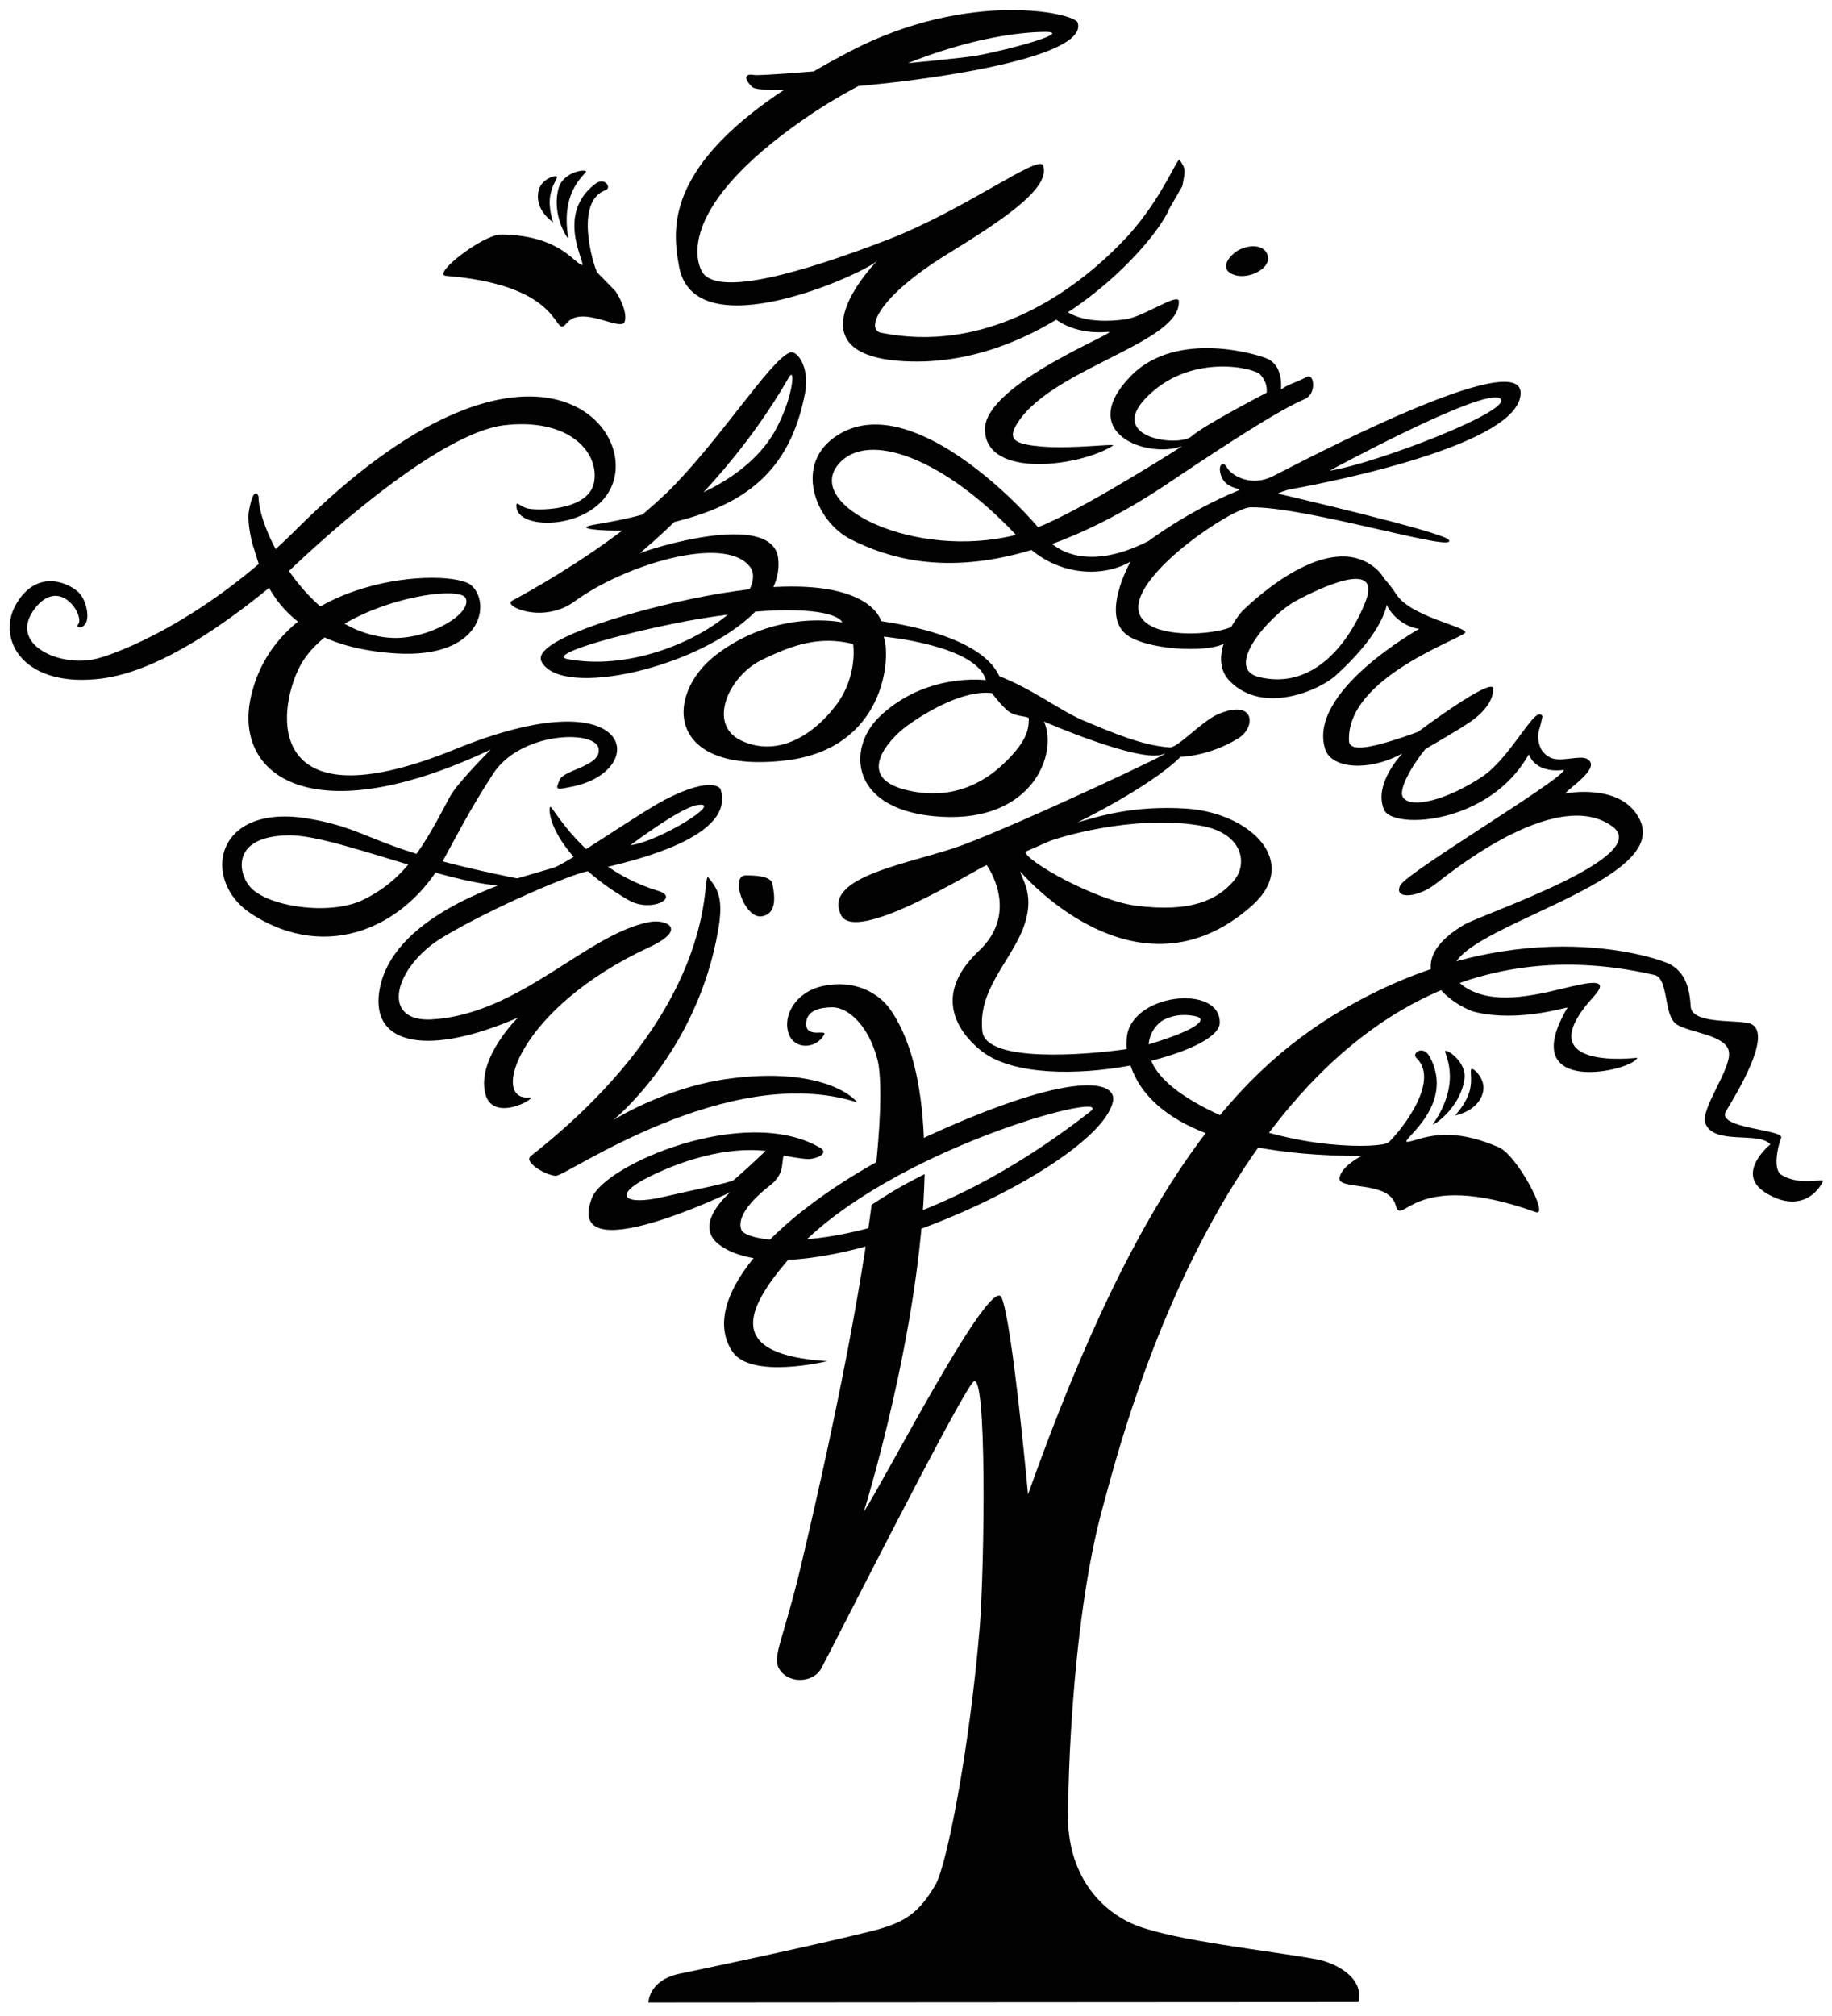
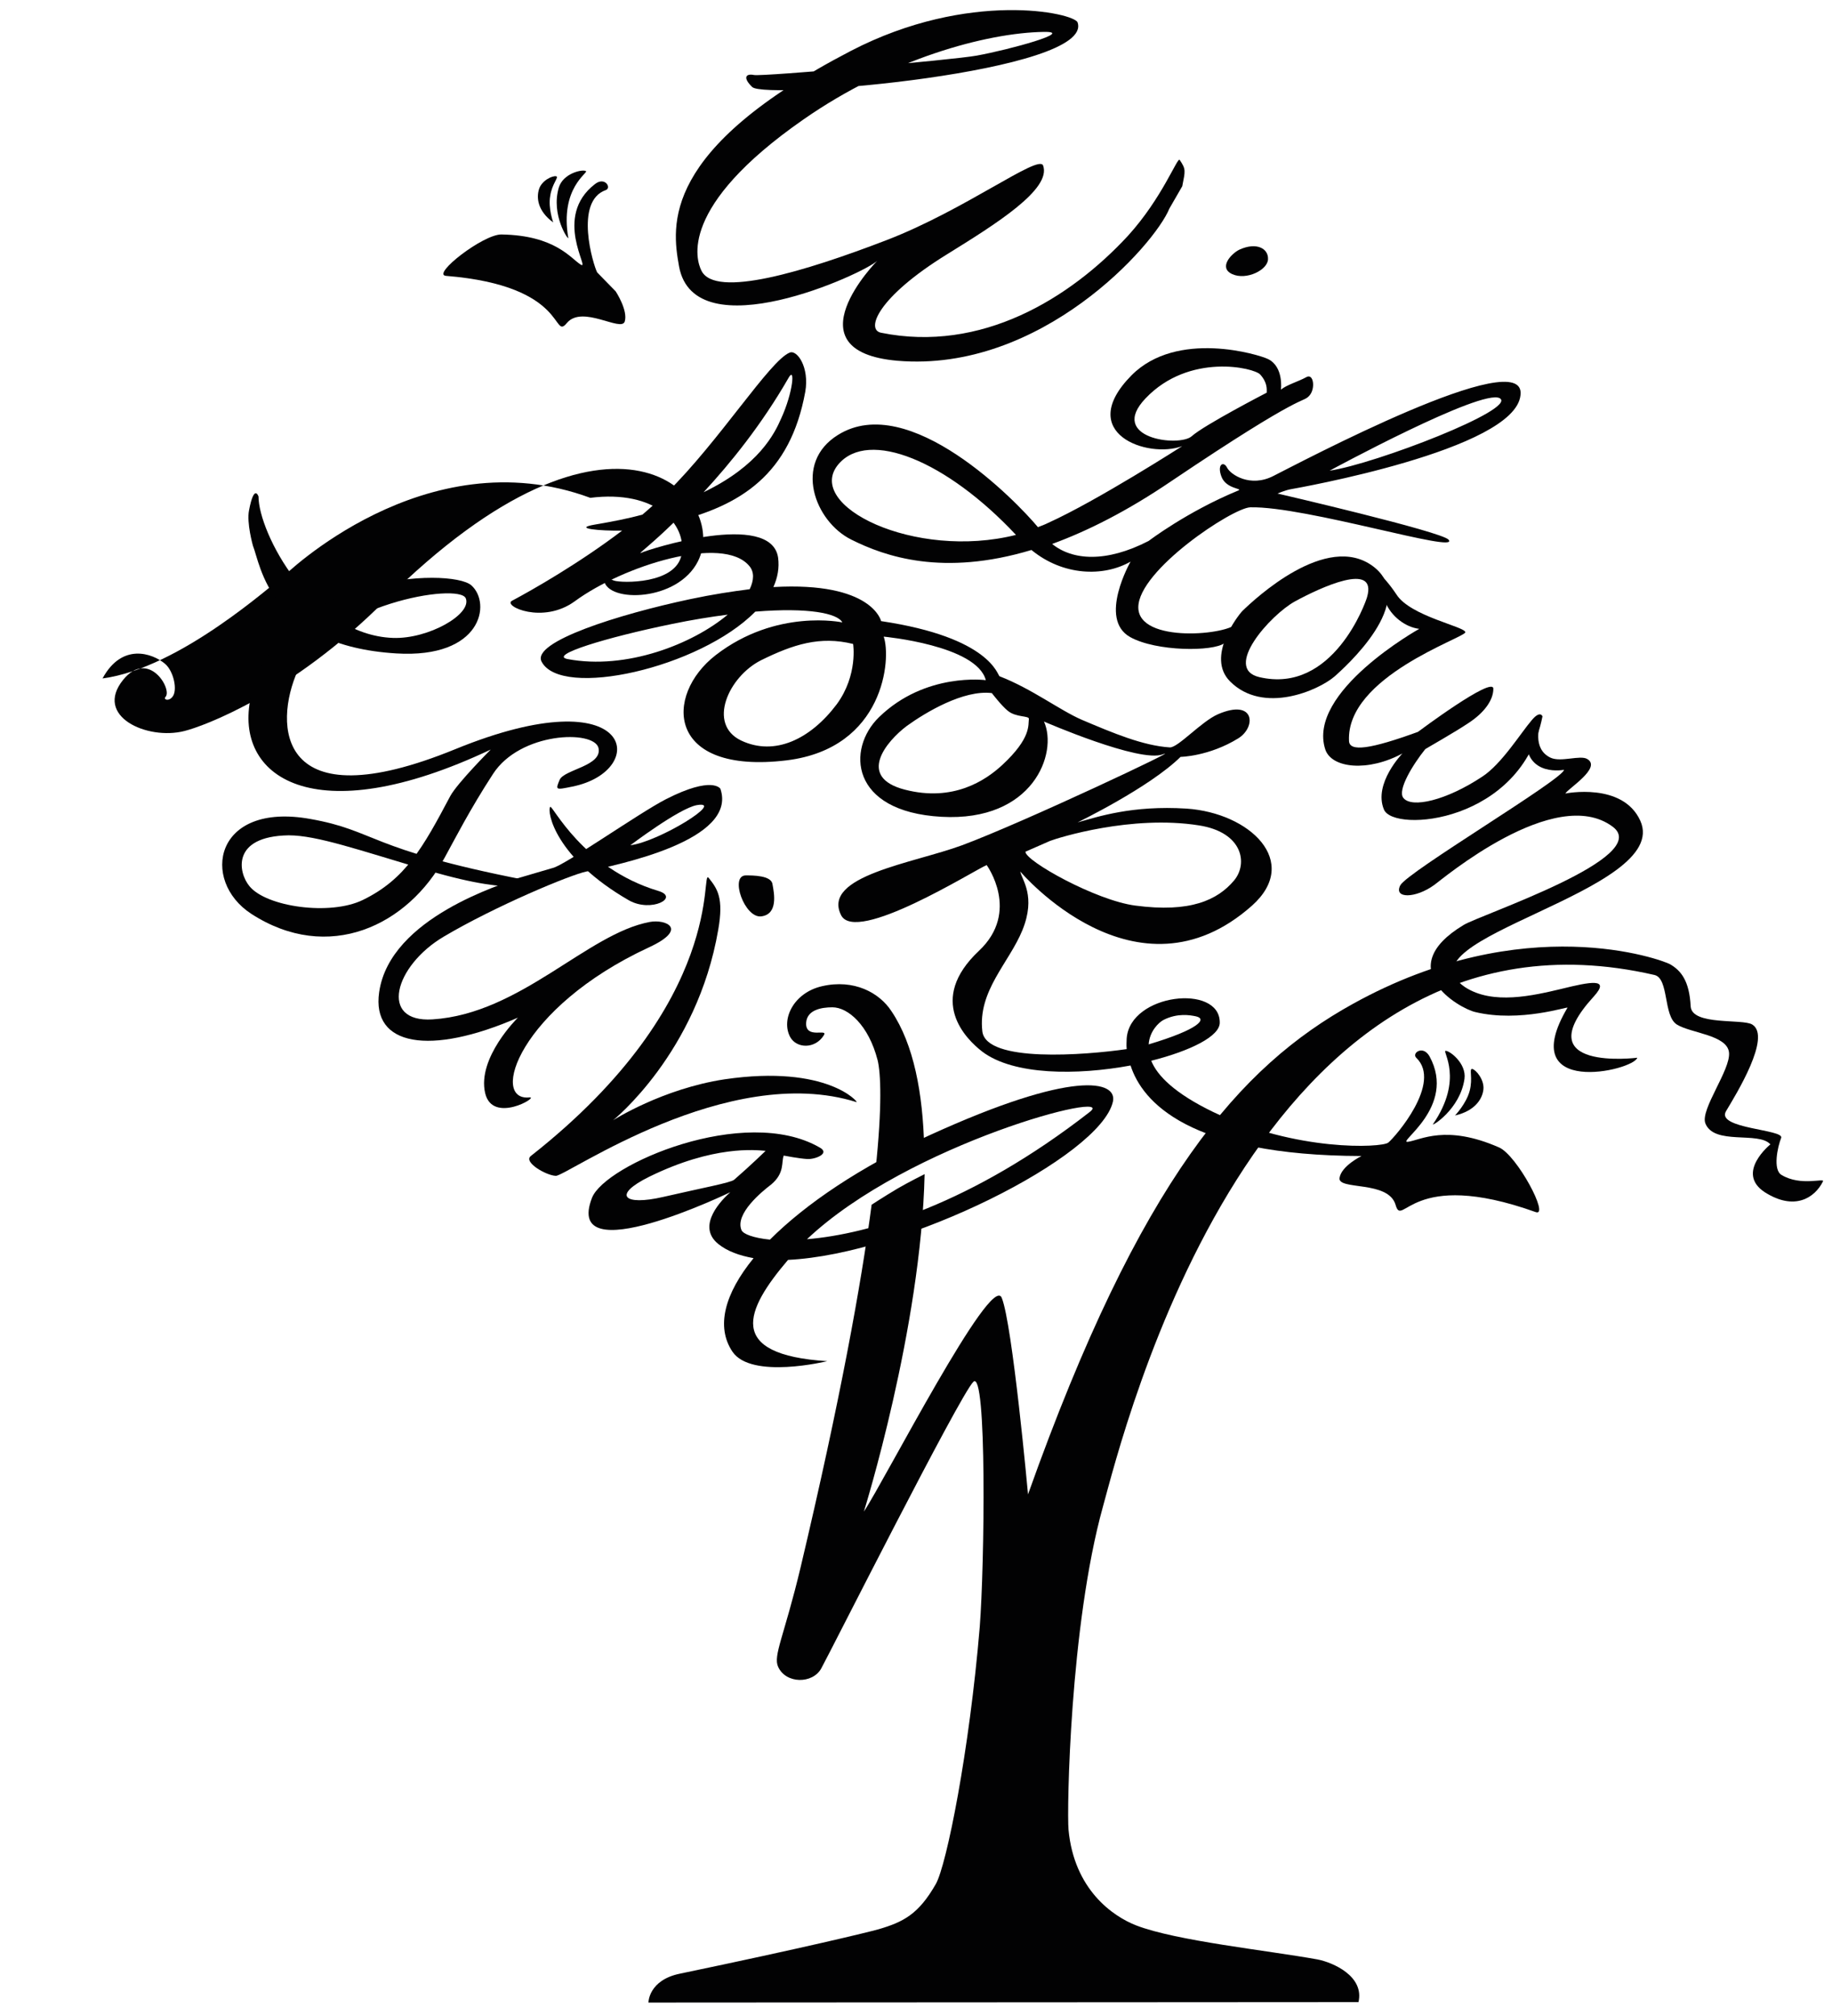
<svg xmlns="http://www.w3.org/2000/svg" id="Layer_1" x="0px" y="0px" viewBox="0 0 425.2 467.7" style="enable-background:new 0 0 425.2 467.7;" xml:space="preserve">
  <style type="text/css">
	.st0{fill:#020203;}
</style>
  <g>
    <path class="st0" d="M242.1,71.3c0,0,0.2,0.3,0.5,0.7" />
    <path class="st0" d="M225.8,38.3" />
-     <path class="st0" d="M243.8,73.1c2.1,1.9,6.3,4.5,13.4,3.9c3.4-0.3-28.8,12-28.6,22.7c0.2,11.5,22.2,8.5,29.7,3.7   c1-0.6-8.9,0.8-16.6,0.2c-5.6-0.5-7.7-1.4-6.1-4.5c7.1-13.4,38.5-19.3,38-29.2c-0.1-2.1-8.3,3.7-12.5,4.2c-8.4,1.1-12.8-0.8-15-3" />
    <path class="st0" d="M287.7,57.9c-1.9,0.9-5,4.2-1.7,5.7s8.3-1,8.3-3.5C294.4,57.7,291.7,56.1,287.7,57.9z" />
    <g>
      <g>
        <path class="st0" d="M295.6,110.4c-5.4,2.8-10-0.3-10.8-1.9c-0.8-1.6-2.4-0.8-1.3,2.1c1.1,2.9,5.1,2.7,3.9,3.2     c-11.9,4.9-20.8,11.7-20.8,11.7c-9.9,5.1-17.7,4.5-22.4,0.7c8.2-3,17.4-7.6,27.7-14.6c31.2-21,30.2-18,31.9-19.7     c1.6-1.6,1.1-5.4-0.6-4.4c-1.8,1-4.6,1.8-5.9,2.9c0,0,0.7-5.3-3-7.1c-2-1-21.1-6.9-31.7,3.8c-13.2,13.4,3.8,19.4,11.8,16.4     c0,0-19.8,12.7-31.1,17.8c-0.8,0.4-1.6,0.7-2.4,1c-5-6-29.9-31.7-46.4-21.4c-10.5,6.5-5.4,20.1,3.1,24.3     c7.8,3.9,21.2,8.6,41.8,2.4c7.3,6,16.7,6.3,23,2.7c0,0-7.6,13.3-0.1,17.5c6.1,3.4,19.3,3.4,21.9,1.4l2.9-4.7     c-1.5,2.8-22.9,4.9-22.9-3.6c0-8.6,21.9-23.1,26-23.2c12.8-0.3,48.9,10.9,46,7.5c-1.7-1.9-39.7-10.7-39.7-10.7s1.9-0.8,3.1-1     c1.1-0.2,52-9.1,53.3-21.8C354.5,79.3,301,107.7,295.6,110.4z M265.9,92.4c10.1-10.6,25.2-7.1,26.6-5.5c1.7,1.9,1.5,3.4,1.5,4.2     c0,0-14.5,7.5-17.4,10.1S257,101.7,265.9,92.4z M194.6,107.7c7-8.2,25.1-0.8,41.2,16.4C212.3,130,186.5,117.3,194.6,107.7z      M308.6,109.2c0,0,35.4-19.2,39.5-16.8C352.2,94.9,319.3,107.6,308.6,109.2z" />
      </g>
    </g>
  </g>
  <g>
    <path class="st0" d="M274.4,43.2c0.7-3.6,0.9-3.9-0.6-6.1c-0.5-0.8-4,8.8-12,17.6c-13.5,14.6-34.1,27.2-57.3,22.5   c-3.6-0.7-0.9-8.2,15.3-18.2c11.3-7,24.3-15.1,22.3-20.6c-1-2.7-18.1,10.3-36.3,17.3c-19,7.3-39.8,13.6-43,7.1   c-1.2-2.4-5.5-14.8,23.7-35.1c20.1-14,42.4-20.1,55.8-20.3c7.3-0.1-7.9,4.1-15.6,5.5c-5.4,1-49.7,4.9-51.7,4.5s-2.6,0.7-0.4,2.8   c3.2,3,79.5-3.5,75.5-15c-0.8-2.2-25.2-7.6-52.6,6.6c-44.1,22.9-41.6,40.5-39.9,50c3.6,19.7,43.1,1.6,46-1.3c0,0-20.7,21,4.7,23.2   c33.3,2.8,59.7-26.9,63.1-35.3" />
  </g>
  <g>
    <g>
      <path class="st0" d="M347.9,266.2c-12.3-5.4-18.2-1.7-21.1-1.3c-2.9,0.4,11.4-8,5-19.8c-1.5-2.7-4.2-0.8-3.1,0.3    c6.1,5.8-4.9,18.4-6.5,19.7c-1.6,1.2-21.4,2.1-40.6-7.1c-8.9-4.3-13-8.4-14.4-11.9c9.1-2.3,16-5.7,15.9-8.9c0-9-20.8-6.7-21.6,3.7    c0,0.6-0.1,1.5,0,2.5c-9.7,1.4-32.6,3.2-33.5-4.1c-1.1-9.4,6.2-15.9,9.3-23.5c3.2-7.9-0.1-11.6-0.5-13.6c0,0,26.9,31.8,53.8,7.9    c11.4-10.2-0.5-21.5-15.2-22.5c-12.7-0.8-20.6,1.9-25.3,3.2c0,0,16.7-8.1,23.9-15.2c0,0,6.6-0.1,13.4-4.3c4.2-2.6,3.9-9.3-4.7-5.6    c-3.9,1.7-9.3,7.8-11.2,7.7c-6.2-0.4-13.1-3.3-20.4-6.4c-5.1-2.2-11.6-7.2-19.1-10.1c-0.5-0.2-2-9-27.5-12.8c0,0-2-9.2-25-7.9    c1-2.2,1.4-4.5,1.1-6.8c-1.6-11.1-30.3-1.9-31.9-1.1c-0.7,0.3,2.7-2.2,7.8-7.2c15.4-3.8,26.9-11,30.4-30.2c1-5.7-1.9-9.8-3.6-9.1    c-4.6,1.8-16.3,20.5-28.5,32.5c-1.8,1.7-3.7,3.4-5.7,5.1c-3.3,0.9-6.9,1.6-11,2.3c-5.4,0.9,1.2,1.5,6.3,1.4    c-10,7.6-20.9,13.8-25.6,16.3c-2.1,1.2,7.2,5.5,14.6,0.1c11.3-8.3,34.4-15.5,40.5-8.2c1.2,1.4,1.1,3.3,0.1,5.4    c-4,0.5-8.6,1.2-13.8,2.3c-16.5,3.5-36.9,9.9-34.5,14.5c4.5,8.7,36.7,1.5,49.6-11.6c12.4-1,19.1,0.4,20.2,2.5    c0,0-15.3-3.3-29.4,7.6c-12,9.3-11.5,27.8,16.5,24.4c22.7-2.8,24.3-23.7,22.5-28.7c0,0,21.6,2,23.7,10.1c0,0-14-1.9-24.8,8.6    c-7.5,7.3-6.8,21.9,14.5,23.1c21.3,1.2,27.1-14.8,23.8-22.1c0,0,22.3,9.7,27.6,7.6c5.3-2-32.1,15.7-46.6,21.1    c-11.4,4.2-32.6,7.1-28.1,16.2c3.4,6.9,30.9-10.4,33.8-11.6c0,0,7.9,10.8-1.8,19.9C215.1,232,224.1,241,228,244    c7.3,5.5,22,5.5,34.4,3.2c2.7,8.4,13.5,20.9,53.6,21c0,0-4.7,2.3-5.1,5.1c-0.4,2.9,11.3,0.5,13,6.2c1.6,5.7,3.4-8.7,32.5,1.7    C359.8,282.5,352.1,268,347.9,266.2z M183,87.7c1.6-2.9,1.1,3.3-1.7,9.4c-1.5,3.4-5.1,10.9-18,17.1    C169.5,107.5,176.8,98.5,183,87.7z M131.7,152.9c-4.4-0.9,9-5,24.1-8.1c4.8-1,9.2-1.7,13.1-2.2    C160.8,149.4,145.4,155.5,131.7,152.9z M194.2,163.4c-6.1,8.1-14.4,12.1-22.2,8.4c-7.9-3.8-2.9-14.8,4.6-18.6    c7.5-3.7,13.7-5.7,21.4-3.8C198,149.3,199.2,156.6,194.2,163.4z M232.6,177.5c-3.9,3.6-11.4,8.6-22.6,5.7    c-11.2-2.9-4.3-11.2,0.5-14.8c4.3-3.1,13.1-8.4,19.7-7.6c0,0,2.3,3,3.7,4.1c1.9,1.6,5,1.1,4.9,1.9    C238.6,168.2,239.4,171.2,232.6,177.5z M243.7,195.1c1.8-0.7,18.9-6.1,34.6-3.6c10.2,1.6,11.4,8.9,8.1,12.8    c-3.8,4.5-10.1,7.5-22.9,5.8c-9.2-1.2-25.6-10.4-25.5-12.5L243.7,195.1z M266.6,242.3c0.2-3,2.3-5.1,3.5-5.7    c3.2-1.6,6.1-1.1,7.5-0.8C280.2,236.4,278.3,238.8,266.6,242.3z" />
    </g>
  </g>
  <path class="st0" d="M214.5,266.2c-0.3-12.5-2.4-23.9-7.6-31.6c-2.8-4.3-8.7-7.5-16.1-5.8c-6.6,1.5-9.6,7.7-7.4,11.8  c1.5,2.7,5.8,2.8,7.8-0.4c1.1-1.7-4.3,1-4.1-2.9c0.2-3,3.5-3.6,6.1-3.6c3.6,0,8.4,4.1,10.5,12.3c0.7,2.9,1.1,10.5-0.5,25.5" />
  <path class="st0" d="M217.2,437.1c-4,7-7.5,8.8-13.3,10.5c-2.5,0.7-17.3,4.3-46.1,10.3c-7.3,1.5-7.3,6.7-7.3,6.7l164.8-0.1  c1.4-6-5.9-9.2-9.5-9.9c-11.6-2.1-32.8-4.3-42.1-7.9c-5.4-2.1-14.4-8.3-15.7-22.2c-0.4-4.4,0.3-47.3,8-75  c4.6-16.5,35.5-144.6,128-123.3c3.4,0.8,2,9.5,5.2,11.5s11.7,2.4,12.1,6.5c0.4,4-6.7,13.2-5.5,16.4c2,5.2,12.4,1.8,15.1,4.9  c0,0-8.2,6.6-1.3,11.1c6.9,4.4,11.6,1.3,13.5-2.5c0.5-0.9-5.1,1.2-9.6-1.5c-2.1-1.2-0.9-6.6-0.1-8.6c0.8-2-15.2-2.1-12.8-6.2  c2.4-4,10.6-17.3,6.1-20.1c-2.2-1.4-14,0.3-14.3-4.2c-0.3-5.9-2.2-8.3-4.8-9.8c-1.8-1-33.7-12.9-73.6,9.2  c-26.2,14.5-49.3,40.5-75.4,113.8c0,0-3.6-39.5-6.1-45.6c-2.4-6-27.2,42.4-32,49.6c0,0,13.3-42.5,14.1-78.3c0,0-3.8,1.9-6.2,3.3  c-3.2,1.9-6.1,3.8-6.1,3.8c-2.4,18.4-7.3,45.4-16.5,84.2c-3.8,15.9-6.4,20.4-5.2,23c1.8,4,8,4,10,0.4s32.1-63.3,35.3-66.5  c3.2-3.2,2.6,42.6,1.5,56.8C225,406.2,219.7,432.7,217.2,437.1z" />
-   <path class="st0" d="M65.7,133.8c-2.3,1.5-23.8,21.2-41.9,23.6c-18.2,2.4-24.5-8.8-20.3-16.8c4.5-8.3,11.5-5.9,14.5-3.4  c2,1.7,3,6.2,1.7,7.7c-0.9,1.1-2.1,0.6-1.6,0c1.7-1.7-3.9-11.2-9.8-4c-6.9,8.5,5.6,14.1,14.2,11.9c4.4-1.1,24.8-8.5,46.5-30.2  c53.5-53.2,80.1-24,72.7-9.2c-4.7,9.4-20.9,9.7-21.8,4.5c-0.3-2,0.5-0.6,2.3,0c1.7,0.6,14.5,0.9,15.7-6.1s-6-15-21.2-13.1  C98.6,101.3,65.7,133.8,65.7,133.8z" />
+   <path class="st0" d="M65.7,133.8c-2.3,1.5-23.8,21.2-41.9,23.6c4.5-8.3,11.5-5.9,14.5-3.4  c2,1.7,3,6.2,1.7,7.7c-0.9,1.1-2.1,0.6-1.6,0c1.7-1.7-3.9-11.2-9.8-4c-6.9,8.5,5.6,14.1,14.2,11.9c4.4-1.1,24.8-8.5,46.5-30.2  c53.5-53.2,80.1-24,72.7-9.2c-4.7,9.4-20.9,9.7-21.8,4.5c-0.3-2,0.5-0.6,2.3,0c1.7,0.6,14.5,0.9,15.7-6.1s-6-15-21.2-13.1  C98.6,101.3,65.7,133.8,65.7,133.8z" />
  <path class="st0" d="M99.5,202c-16.3-4.8-25.9-8.2-32.5-8.2c-13.4,0.2-11.7,8.7-9.1,11.8c3.9,4.8,18.7,6.9,26.3,3.2  c9.9-4.8,14-12.2,20.3-24.1c1.7-3.1,9.4-10.8,9.4-10.8c-41.3,19.5-59.7,6.2-55.7-12.1c6.3-28.7,46.4-30.2,51.2-26  c4.7,4.2,2.4,17-17.4,15.8c-29.5-1.8-31.5-20.5-33.3-25c0,0-1.5-5.3-0.9-8.2c1.2-6.3,2.2-3.2,2.2-3.2c0,8.3,12.3,32.1,31.2,32.8  c8.2,0.3,18.4-5.5,16.9-9.2c-1.6-3.7-32.1,1.5-39,16.8c-5.6,12.5-5,35.2,36.6,18.2c41.9-17.1,45.2,5.1,27.1,8.7  c-3.9,0.8-3.9,0.8-2.9-1.6c1.1-2.4,10-3.2,9-7.4c-1.1-4.2-18.2-3.7-24.5,6.1c-5.4,8.3-8.9,15.2-11.1,19.2c-8.6,16-27.1,24.8-45,13.2  c-11.8-7.7-8.6-26,13.7-22c15.3,2.7,13.3,7,49.6,14.1C123.5,204.4,121.4,208.4,99.5,202z" />
  <path class="st0" d="M173.1,203.1c-3.8,0-0.3,10,3.6,9.5s3-5.3,2.6-7.4C179.1,203.1,174.8,203.1,173.1,203.1z" />
  <path class="st0" d="M164.5,203.7c-2.1-2.7,4.6,28.4-41.3,64.5c-1.8,1.4,3.5,4.5,5.8,4.6c2.4,0.1,39.9-26.5,69.8-17.1  c0.6,0.2-6.7-8.8-30.6-5.3c-14.5,2.2-25.9,9.5-25.9,9.5s19.5-15.6,24.4-44.2C168,208.3,166.5,206.2,164.5,203.7z" />
  <path class="st0" d="M335.5,243.8c-0.8,0.1,4.3,6.5-2.9,17c-0.5,0.7,6.3-3.4,7.3-10.5C340.4,246.7,336.4,243.7,335.5,243.8z" />
  <path class="st0" d="M341.7,248c-0.8-0.1,0.2,2.1-0.6,5.1c-0.8,3-3.4,5.7-3.4,5.7c4.8-1.1,6.4-4,6.6-6.1  C344.5,250.5,342.6,248.2,341.7,248z" />
  <g>
    <g>
      <g>
        <path class="st0" d="M142.9,67.6l-4.3-4.4c-0.9-1.7-5.4-16.5,2-19.1c1.4-0.5-0.2-3.2-2.5-1.4c-9.9,7.6-1,20.1-3.3,18.7     s-5.9-6.8-18.4-7c-4.2-0.1-16.3,9.3-12.9,9.6c28.6,2.3,24.6,15.2,28.1,10.9c3.6-4.2,12.6,2.2,13.4-0.3     C145.8,72,142.9,67.6,142.9,67.6z" />
      </g>
    </g>
    <path class="st0" d="M136,39.7c0.6,0.4-6.1,3.9-4.1,15.5c0.1,0.7-4.1-5.3-2.2-11.7C130.7,40.2,135.2,39.2,136,39.7z" />
    <path class="st0" d="M129.1,40.9c0.7,0.2-1,1.7-1.4,4.6c-0.5,2.8,0.7,6.1,0.7,6.1c-3.7-2.7-3.9-5.8-3.3-7.7   C125.7,41.9,128.2,40.7,129.1,40.9z" />
  </g>
  <g>
    <g>
      <path class="st0" d="M215.7,263.4c-16,7.3-28.7,15.9-37,24.2c-3.9-0.4-6.2-1.3-6.6-2.2c-1.6-3.8,4.8-9,6.9-10.6    c3.2-2.7,2.3-5.2,2.9-6.7c0,0,3.6,0.7,5.5,0.8c1.8,0.1,5.4-1.3,2.8-2.7c-17.4-10-49.8,4-52.8,11.7c-6.8,17.5,32.1-1.3,32.1-1.3    c-1.7,1.5-8.1,7.7-2.8,12c2.1,1.7,4.9,2.7,8.2,3.3c-6.7,8.2-8.8,15.9-4.9,21.7c4.4,6.5,22,2.2,22,2.2c-23.7-1.5-19-11.9-9.1-23.5    c27.2-1.3,72.5-23.9,75.4-36.7C259.4,250.7,249.2,248.1,215.7,263.4z M153.9,277.7c-9.1,2.1-11.9-0.4-3.2-4.7    c14.9-7.3,24.6-6.2,27-6c0,0-3.6,3.5-7.3,6.7C169.6,274.4,163,275.6,153.9,277.7z M252.9,258c-27.5,21.4-51.1,28.3-65.6,29.5    C210.9,265.2,259.9,252.6,252.9,258z" />
    </g>
  </g>
  <path class="st0" d="M127.7,187.2c0.5-0.6,7.4,14.2,25.1,19.5c5,1.5-1.6,5.1-6.8,2.2C128.8,199,126.9,188.3,127.7,187.2z" />
  <g>
    <g>
      <path class="st0" d="M318.7,131.4c-10.8-8.1-27.5,7.6-30.3,10.3c-1,1-8.6,10.7-2.9,16.4c7.7,7.7,20.5,2.1,24.3-1.2    C311.8,155.1,329.5,139.5,318.7,131.4z M317.3,138.5c-0.3,1.2-7.9,22.6-25,18.6c-8.6-2,2.6-14.5,8.3-17.6    C306.3,136.4,319.7,130.1,317.3,138.5z" />
    </g>
  </g>
  <path class="st0" d="M317.9,131.3c0,0.8,2.1,4.8,3.6,8.3c1.3,3.3,4.6,5.9,7.9,6.3c0,0-26.2,14.6-21.8,28c1.5,4.4,10,5.2,17.9,0.9  c0,0-6.8,7-4.3,13c2.2,5.5,32,3.1,36.8-21.6c0,0-0.5-1.5-2.5,0.9c-2.5,2.9-7,10.2-11.5,13.1c-8.3,5.5-16.4,7.4-18.3,4.9  c-1.4-1.8,2.2-7.7,5.1-11.3c0.1-0.1,7-4,10.1-6.1c3.5-2.3,5.7-5.2,5.7-7.9c0-3.1-17.5,10-17.5,10c-11,4-15.9,4.7-16,2.1  c-0.7-14.9,26.8-23.9,27-25.2c0.1-1.3-12.8-3.7-16-8.8C320.7,132.8,317.9,131.3,317.9,131.3z" />
  <path class="st0" d="M354.2,171.9c0.3,8.4,8.8,6.7,8.8,6.7c-0.2,2.2-36.4,23.7-38,26.8s3.5,3.1,7.9-0.1c1.6-1.1,28-23.5,41.4-13.5  c9.5,7.1-30.7,20.4-34.6,22.8c-16.8,10.1-1.2,19.3,2.7,20.2c10.4,2.5,21.7-1.4,21.4-1c-12.4,21,15.4,14.6,16.2,11.6  c0,0-26.1,3.3-10.1-14.2c4-4.4-0.9-3.4-7.4-1.8c-6.7,1.6-16.1,3.8-22.5-0.4c-16.5-11.2,48.2-22.1,40.7-38.6  c-4.1-9-17.4-6.3-17.4-6.3c0.7-1.2,8.5-6,5.1-8c-1.6-1-6.1,0.8-8.5-0.3c-4.5-2.1-2.4-8-2.4-8L354.2,171.9z" />
  <path class="st0" d="M103,217.3c12-7.1,29.5-14.4,33.1-15.1c7.4-1.6,35.2-7.2,31.1-19.2c0,0-1.8-3.1-12.6,2.4  c-6.1,3.1-23.7,15.5-26.4,16l-8.2,2.4c-2.9,1.3-29.5,8.9-32,26.4c-1.8,12.5,11.8,14.8,32.2,5.9c0,0-9.5,9.3-7.6,17.5  c1.7,7.3,12.6,0.8,10.3,1c-9.3,1-2.5-20.8,27.7-34.8c9.3-4.3,3.9-6.6,0.2-5.9c-14.5,2.7-30,21.3-50.4,22.6  C87.9,237.3,91.5,224.1,103,217.3z M161.7,186.8c6.9-1.2-8.8,8.5-15.4,9.3C146.2,196.2,157.5,187.6,161.7,186.8z" />
</svg>